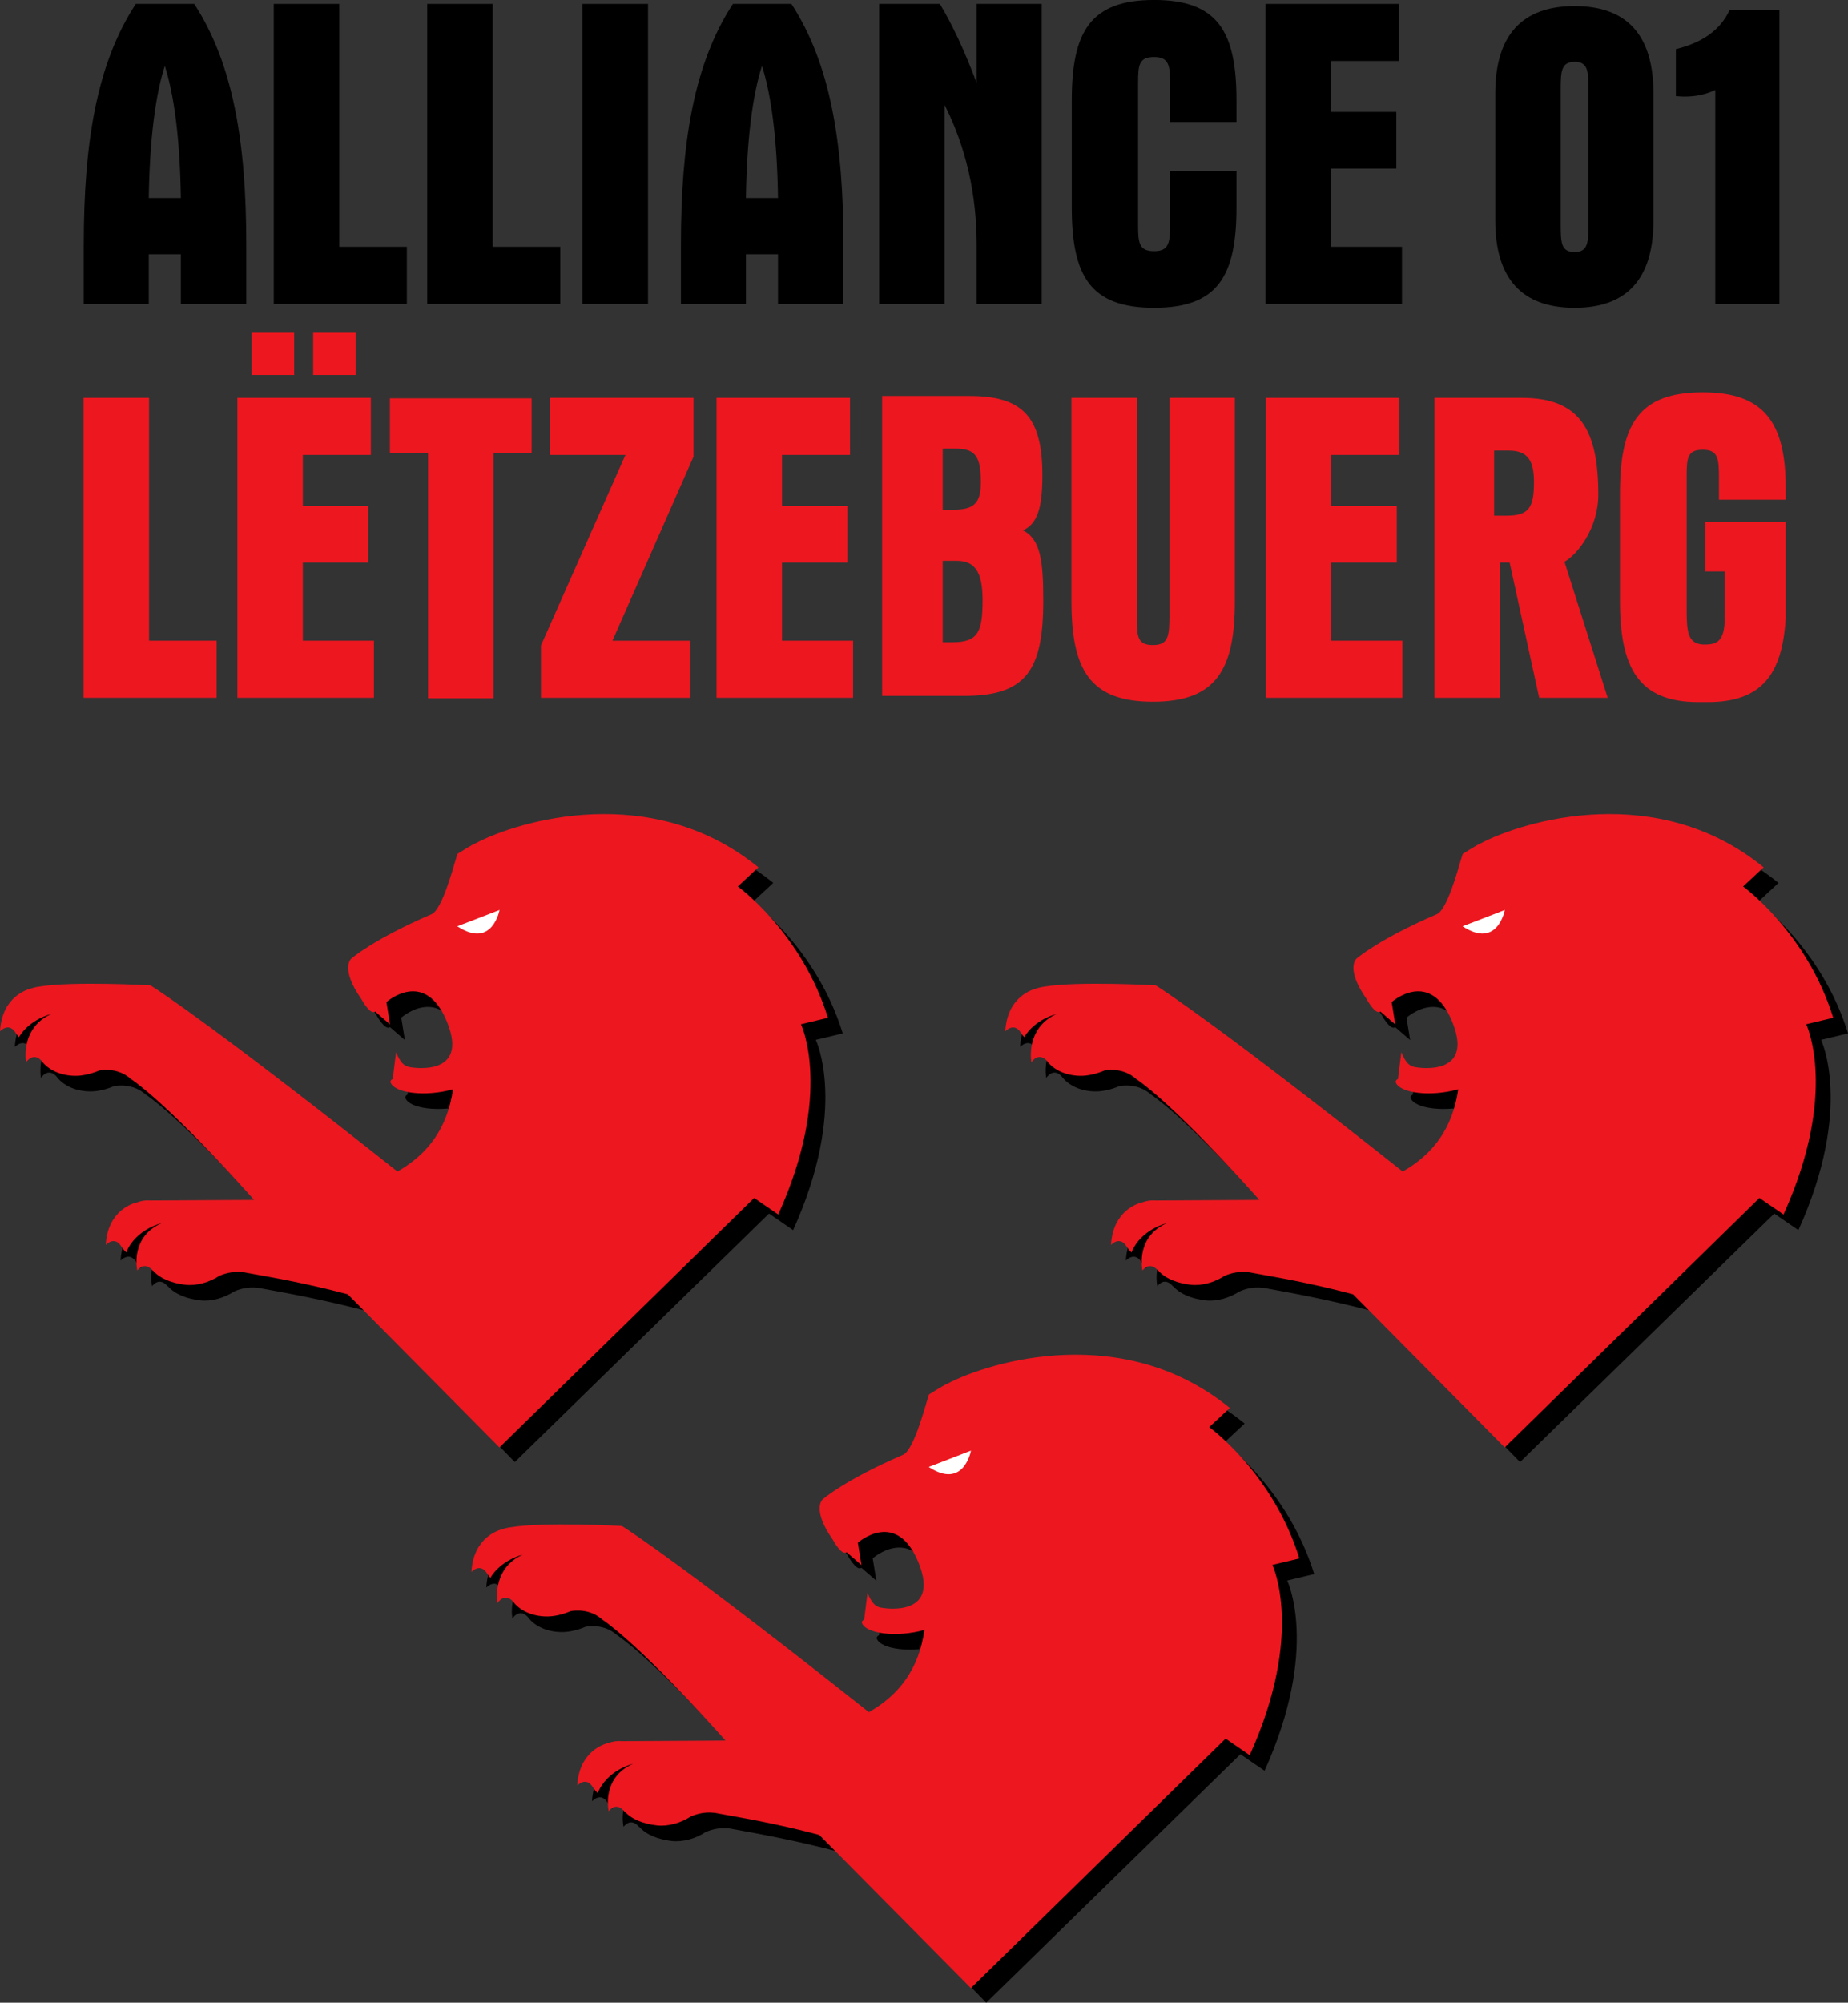
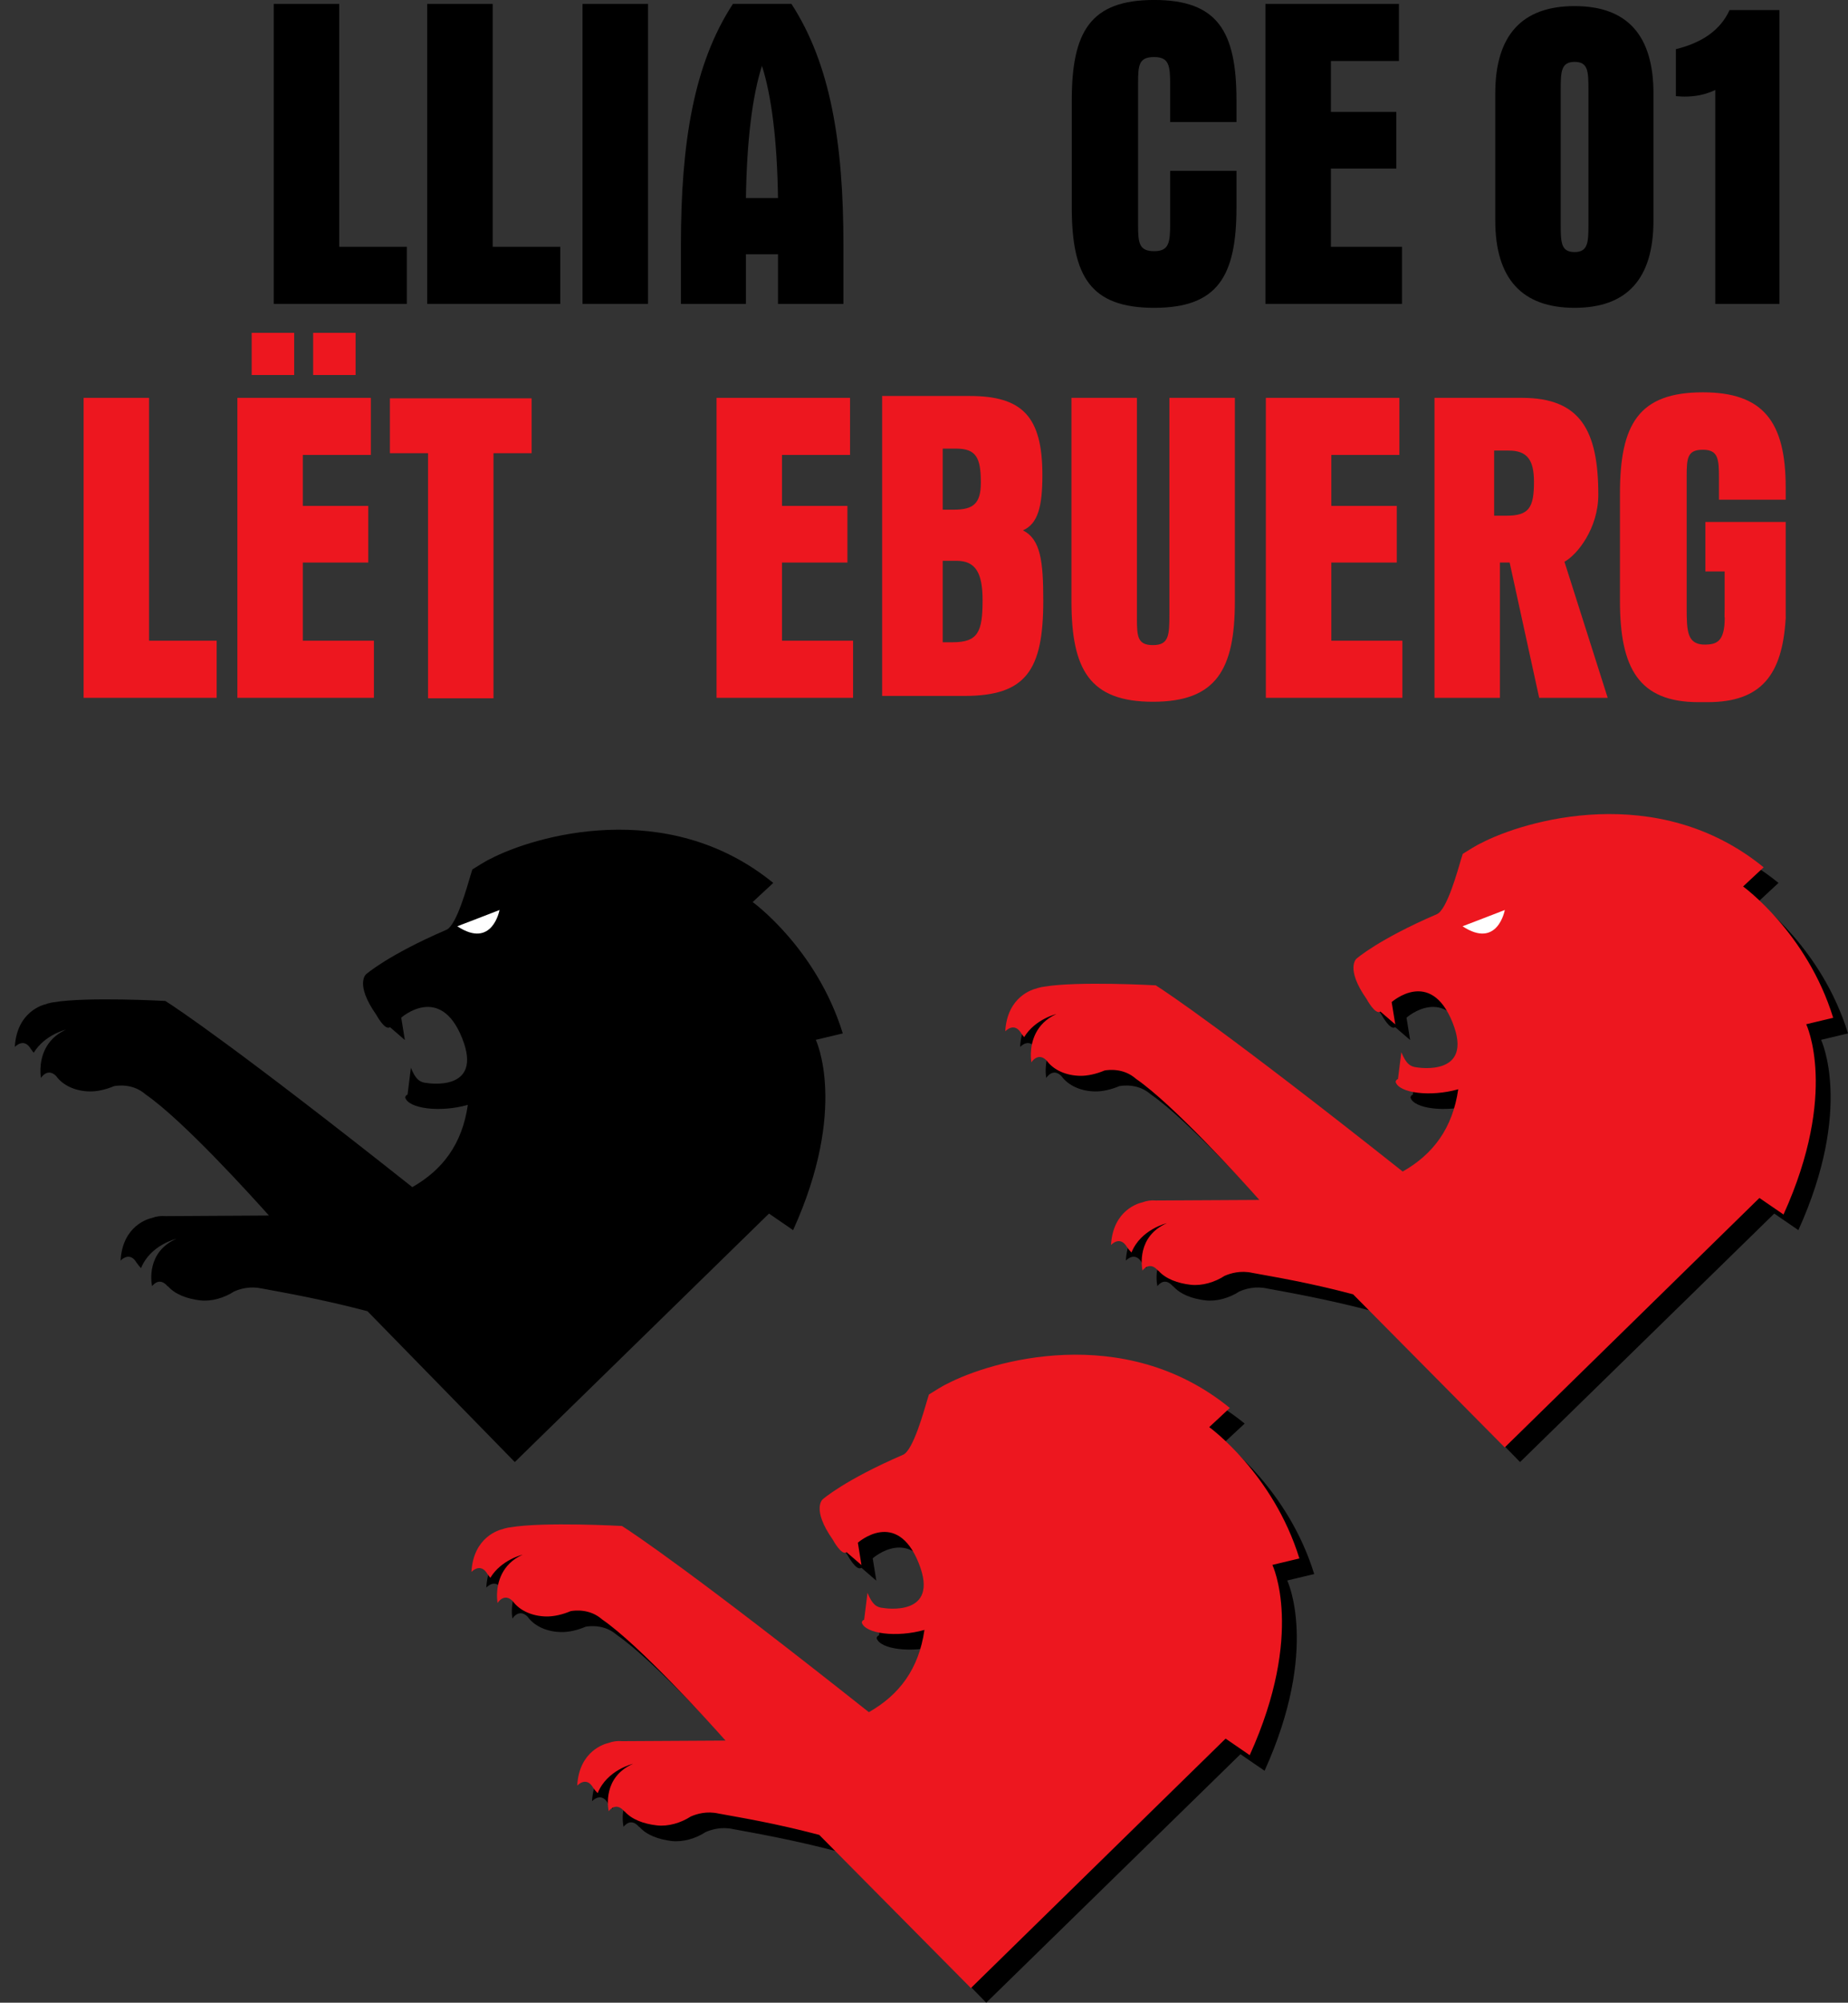
<svg xmlns="http://www.w3.org/2000/svg" width="278.58pt" height="301.71pt" viewBox="0 0 278.58 301.71" version="1.1">
  <rect x="0" y="0" width="278.58" height="301.71" fill="#333333" stroke="none" />
  <defs>
    <clipPath id="clip1">
      <path d="M 153 124 L 278.578 124 L 278.578 221 L 153 221 Z M 153 124 " />
    </clipPath>
    <clipPath id="clip2">
      <path d="M 73 206 L 199 206 L 199 301.711 L 73 301.711 Z M 73 206 " />
    </clipPath>
  </defs>
  <g id="surface1">
-     <path style=" stroke:none;fill-rule:nonzero;fill:rgb(0%,0%,0%);fill-opacity:1;" d="M 24.844 9.918 C 26.281 14.418 27.133 21.098 27.262 29.836 L 22.426 29.836 C 22.555 21.098 23.406 14.418 24.844 9.918 M 22.426 38.301 L 27.262 38.301 L 27.262 45.781 L 37.125 45.781 L 37.125 36.914 C 37.125 21.5 35.168 9.656 29.285 0.59 L 20.469 0.59 C 14.586 9.59 12.625 21.434 12.625 36.914 L 12.625 45.781 L 22.426 45.781 " />
    <path style=" stroke:none;fill-rule:nonzero;fill:rgb(0%,0%,0%);fill-opacity:1;" d="M 61.332 37.18 L 51.137 37.18 L 51.137 0.59 L 41.27 0.59 L 41.27 45.781 L 61.332 45.781 " />
    <path style=" stroke:none;fill-rule:nonzero;fill:rgb(0%,0%,0%);fill-opacity:1;" d="M 84.461 37.18 L 74.27 37.18 L 74.27 0.59 L 64.398 0.59 L 64.398 45.781 L 84.461 45.781 " />
    <path style=" stroke:none;fill-rule:nonzero;fill:rgb(0%,0%,0%);fill-opacity:1;" d="M 87.816 45.781 L 97.684 45.781 L 97.684 0.59 L 87.816 0.59 Z M 87.816 45.781 " />
    <path style=" stroke:none;fill-rule:nonzero;fill:rgb(0%,0%,0%);fill-opacity:1;" d="M 114.863 9.918 C 116.301 14.418 117.152 21.098 117.281 29.836 L 112.445 29.836 C 112.578 21.098 113.426 14.418 114.863 9.918 M 112.445 38.301 L 117.281 38.301 L 117.281 45.781 L 127.145 45.781 L 127.145 36.914 C 127.145 21.5 125.188 9.656 119.309 0.59 L 110.484 0.59 C 104.605 9.59 102.645 21.434 102.645 36.914 L 102.645 45.781 L 112.445 45.781 " />
-     <path style=" stroke:none;fill-rule:nonzero;fill:rgb(0%,0%,0%);fill-opacity:1;" d="M 142.398 15.809 C 145.602 22.16 147.23 29.238 147.23 36.914 L 147.23 45.781 L 157.035 45.781 L 157.035 0.59 L 147.23 0.59 L 147.23 12.5 C 145.34 7.473 143.445 3.504 141.68 0.59 L 132.535 0.59 L 132.535 45.781 L 142.398 45.781 " />
    <path style=" stroke:none;fill-rule:nonzero;fill:rgb(0%,0%,0%);fill-opacity:1;" d="M 173.98 -0.004 C 164.371 -0.004 161.566 4.762 161.566 15.145 L 161.566 31.223 C 161.566 41.609 164.371 46.375 173.98 46.375 C 183.586 46.375 186.395 41.609 186.395 31.223 L 186.395 25.73 L 176.398 25.73 L 176.398 33.539 C 176.398 36.516 176.266 37.84 173.98 37.84 C 171.691 37.84 171.562 36.582 171.562 33.871 L 171.562 12.5 C 171.562 9.785 171.691 8.594 173.98 8.594 C 176.266 8.594 176.398 9.918 176.398 12.832 L 176.398 18.387 L 186.395 18.387 L 186.395 15.145 C 186.395 4.762 183.586 -0.004 173.98 -0.004 " />
    <path style=" stroke:none;fill-rule:nonzero;fill:rgb(0%,0%,0%);fill-opacity:1;" d="M 211.344 37.18 L 200.629 37.18 L 200.629 25.402 L 210.492 25.402 L 210.492 16.863 L 200.629 16.863 L 200.629 9.191 L 210.887 9.191 L 210.887 0.59 L 190.758 0.59 L 190.758 45.781 L 211.344 45.781 " />
    <path style=" stroke:none;fill-rule:nonzero;fill:rgb(0%,0%,0%);fill-opacity:1;" d="M 235.27 13.492 C 235.27 10.777 235.34 9.324 237.363 9.324 C 239.387 9.324 239.453 10.715 239.453 13.492 L 239.453 33.805 C 239.453 36.516 239.387 37.973 237.363 37.973 C 235.34 37.973 235.27 36.582 235.27 33.805 Z M 237.363 46.375 C 245.27 46.375 249.254 42.008 249.254 33.211 L 249.254 14.086 C 249.254 5.289 245.27 0.918 237.363 0.918 C 229.457 0.918 225.406 5.289 225.406 14.086 L 225.406 33.211 C 225.406 42.008 229.457 46.375 237.363 46.375 " />
    <path style=" stroke:none;fill-rule:nonzero;fill:rgb(0%,0%,0%);fill-opacity:1;" d="M 258.574 13.559 L 258.574 45.781 L 268.246 45.781 L 268.246 1.516 L 260.73 1.516 C 259.359 4.492 256.68 6.414 252.633 7.406 L 252.633 14.484 C 253.348 14.551 253.809 14.551 253.938 14.551 C 255.57 14.551 257.012 14.285 258.574 13.559 " />
    <path style=" stroke:none;fill-rule:nonzero;fill:rgb(92.969%,9.009%,12.157%);fill-opacity:1;" d="M 22.469 59.938 L 12.605 59.938 L 12.605 105.129 L 32.66 105.129 L 32.66 96.523 L 22.469 96.523 " />
    <path style=" stroke:none;fill-rule:nonzero;fill:rgb(92.969%,9.009%,12.157%);fill-opacity:1;" d="M 37.941 56.496 L 44.344 56.496 L 44.344 50.145 L 37.941 50.145 Z M 37.941 56.496 " />
    <path style=" stroke:none;fill-rule:nonzero;fill:rgb(92.969%,9.009%,12.157%);fill-opacity:1;" d="M 47.207 56.496 L 53.609 56.496 L 53.609 50.145 L 47.207 50.145 Z M 47.207 56.496 " />
    <path style=" stroke:none;fill-rule:nonzero;fill:rgb(92.969%,9.009%,12.157%);fill-opacity:1;" d="M 45.648 84.75 L 55.516 84.75 L 55.516 76.215 L 45.648 76.215 L 45.648 68.539 L 55.906 68.539 L 55.906 59.938 L 35.785 59.938 L 35.785 105.129 L 56.367 105.129 L 56.367 96.523 L 45.648 96.523 " />
    <path style=" stroke:none;fill-rule:nonzero;fill:rgb(92.969%,9.009%,12.157%);fill-opacity:1;" d="M 58.777 68.277 L 64.527 68.277 L 64.527 105.199 L 74.391 105.199 L 74.391 68.277 L 80.141 68.277 L 80.141 60.008 L 58.777 60.008 " />
-     <path style=" stroke:none;fill-rule:nonzero;fill:rgb(92.969%,9.009%,12.157%);fill-opacity:1;" d="M 82.914 68.539 L 94.281 68.539 L 81.543 97.254 L 81.543 105.129 L 104.086 105.129 L 104.086 96.527 L 92.324 96.527 L 104.543 68.805 L 104.543 59.938 L 82.914 59.938 " />
    <path style=" stroke:none;fill-rule:nonzero;fill:rgb(92.969%,9.009%,12.157%);fill-opacity:1;" d="M 117.883 84.75 L 127.746 84.75 L 127.746 76.215 L 117.883 76.215 L 117.883 68.539 L 128.141 68.539 L 128.141 59.938 L 108.016 59.938 L 108.016 105.129 L 128.598 105.129 L 128.598 96.523 L 117.883 96.523 " />
    <path style=" stroke:none;fill-rule:nonzero;fill:rgb(92.969%,9.009%,12.157%);fill-opacity:1;" d="M 143.613 96.758 L 142.113 96.758 L 142.113 84.488 L 144.215 84.488 C 147.07 84.488 148.121 86.328 148.121 90.418 C 148.121 95.191 147.445 96.758 143.613 96.758 M 142.113 67.586 L 144.125 67.586 C 147.145 67.586 147.859 68.945 147.859 72.695 C 147.859 75.898 146.711 76.785 143.766 76.785 L 142.113 76.785 Z M 154.199 79.902 C 156.484 78.91 157.137 76.262 157.137 71.562 C 157.137 62.699 154.066 59.656 146.16 59.656 L 132.98 59.656 L 132.98 104.844 L 145.379 104.844 C 154.656 104.844 157.27 101.008 157.27 90.488 C 157.27 84.602 156.879 81.227 154.199 79.902 " />
    <path style=" stroke:none;fill-rule:nonzero;fill:rgb(92.969%,9.009%,12.157%);fill-opacity:1;" d="M 176.285 91.895 L 176.285 92.422 C 176.285 95.73 176.219 97.188 173.801 97.188 C 171.512 97.188 171.387 95.934 171.387 93.219 L 171.387 59.938 L 161.52 59.938 L 161.52 90.57 C 161.52 100.891 164.262 105.723 173.801 105.723 C 183.344 105.723 186.152 100.891 186.152 90.57 L 186.152 59.938 L 176.285 59.938 " />
    <path style=" stroke:none;fill-rule:nonzero;fill:rgb(92.969%,9.009%,12.157%);fill-opacity:1;" d="M 200.695 84.75 L 210.559 84.75 L 210.559 76.215 L 200.695 76.215 L 200.695 68.539 L 210.953 68.539 L 210.953 59.938 L 190.824 59.938 L 190.824 105.129 L 211.406 105.129 L 211.406 96.523 L 200.695 96.523 " />
    <path style=" stroke:none;fill-rule:nonzero;fill:rgb(92.969%,9.009%,12.157%);fill-opacity:1;" d="M 227.051 77.691 L 225.238 77.691 L 225.238 67.879 L 227.41 67.879 C 230.23 67.879 231.242 69.289 231.242 72.605 C 231.242 76.559 230.449 77.691 227.051 77.691 M 240.941 74.531 C 240.941 64.805 238.199 59.938 229.441 59.938 L 216.246 59.938 L 216.246 105.129 L 226.109 105.129 L 226.109 84.75 L 227.574 84.75 L 232.027 105.129 L 242.355 105.129 L 235.836 84.629 C 237.793 83.566 240.941 79.559 240.941 74.531 " />
    <path style=" stroke:none;fill-rule:nonzero;fill:rgb(92.969%,9.009%,12.157%);fill-opacity:1;" d="M 269.188 92.977 L 269.188 78.633 L 257.082 78.633 L 257.082 86.094 L 259.984 86.094 L 259.984 91.332 C 259.984 91.93 259.98 92.473 259.965 92.977 L 259.996 93.055 C 259.996 96.723 258.758 97.145 256.793 97.105 L 256.793 97.113 C 254.395 96.977 254.262 95.184 254.262 91.73 L 254.262 71.691 C 254.262 68.961 254.395 67.758 256.699 67.758 C 258.996 67.758 259.129 69.094 259.129 72.023 L 259.129 75.285 L 269.188 75.285 L 269.188 73.422 C 269.188 63.5 265.77 59.105 256.699 59.105 C 247.031 59.105 244.203 63.902 244.203 74.355 L 244.203 90.531 C 244.203 100.656 247.031 105.781 256.039 105.781 L 257.438 105.781 C 265.578 105.781 268.656 101.574 269.176 93.309 L 269.188 93.27 L 269.188 93.137 C 269.195 93.078 269.199 93.031 269.203 92.977 " />
    <path style=" stroke:none;fill-rule:nonzero;fill:rgb(0%,0%,0%);fill-opacity:1;" d="M 127.047 155.688 C 123.09 142.852 113.461 135.898 113.461 135.898 L 116.566 133.016 C 100.562 119.965 80.445 125.965 73.902 129.402 C 73.902 129.402 73.559 129.496 71.203 130.988 L 70.973 131.73 C 70.473 133.387 68.832 139.441 67.293 140.078 C 58.441 143.891 55.184 146.777 55.184 146.777 C 55.184 146.777 53.453 148.23 56.723 152.879 C 56.723 152.879 58.027 155.316 58.793 154.746 L 61.031 156.684 L 60.484 153.316 C 60.484 153.316 66.34 148.098 69.66 156.387 C 72.973 164.652 64.309 163.152 64.309 163.152 C 63.305 163.07 62.656 162.629 61.941 160.863 L 61.434 164.93 C 61.129 164.98 61.086 165.34 61.086 165.34 C 61.555 167.016 66.32 167.645 70.523 166.453 C 69.68 172.355 66.723 176.246 62.152 178.844 C 35.887 158.035 26.516 151.789 24.922 150.797 C 24.922 150.797 13.16 150.141 8.098 150.992 C 7.844 151.023 7.594 151.074 7.359 151.145 C 7.25 151.164 7.148 151.195 7.059 151.215 L 7.066 151.234 C 7.043 151.242 7.016 151.246 6.988 151.262 C 6.438 151.379 2.535 152.426 2.234 157.73 C 2.234 157.73 3.633 156.176 4.699 158.117 C 4.699 158.117 4.699 158.09 4.691 158.074 C 4.809 158.258 4.945 158.434 5.086 158.598 C 6.738 155.875 9.934 155.121 9.934 155.121 C 6.734 156.586 6.145 159.41 6.094 161.051 C 6.09 161.234 6.086 161.418 6.098 161.617 L 6.098 161.625 C 6.105 161.848 6.133 162.078 6.16 162.312 L 6.16 162.324 C 6.164 162.352 6.164 162.371 6.168 162.402 C 6.168 162.402 7.145 160.797 8.453 162.098 C 9.52 163.582 11.449 164.398 13.535 164.426 C 14.652 164.449 15.98 164.145 17.203 163.625 C 17.855 163.508 20.098 163.254 21.922 164.859 C 27.605 168.781 37.914 180.184 40.539 183.121 C 35.125 183.164 27.289 183.203 24.945 183.215 C 24.234 183.148 23.539 183.25 22.91 183.488 C 22.371 183.605 18.477 184.633 18.176 189.914 C 18.176 189.914 19.562 188.371 20.633 190.301 C 20.633 190.301 20.629 190.281 20.625 190.262 C 20.805 190.547 21.023 190.801 21.262 191.047 C 22.668 187.539 26.594 186.625 26.594 186.625 C 22.082 188.625 22.789 193.09 22.926 193.766 C 23.227 193.379 24.156 192.43 25.316 193.832 C 25.316 193.832 25.309 193.801 25.297 193.754 C 26.398 195.023 28.238 195.68 30.191 195.906 C 31.891 196.102 33.82 195.527 35.293 194.562 C 36.23 194.152 37.723 193.727 39.48 194.117 C 43.137 194.793 48.605 195.754 55.395 197.539 L 77.605 220.262 L 115.926 182.828 L 119.559 185.324 C 127.902 166.918 122.98 156.656 122.98 156.656 " />
-     <path style=" stroke:none;fill-rule:nonzero;fill:rgb(92.969%,9.009%,12.157%);fill-opacity:1;" d="M 124.809 153.336 C 120.848 140.504 111.227 133.551 111.227 133.551 L 114.324 130.664 C 98.324 117.613 78.211 123.605 71.664 127.055 C 71.664 127.055 71.32 127.145 68.965 128.637 L 68.73 129.379 C 68.234 131.031 66.598 137.09 65.055 137.727 C 56.203 141.539 52.945 144.43 52.945 144.43 C 52.945 144.43 51.215 145.879 54.484 150.531 C 54.484 150.531 55.789 152.965 56.551 152.395 L 58.797 154.332 L 58.25 150.969 C 58.25 150.969 64.098 145.746 67.422 154.039 C 70.734 162.305 62.07 160.805 62.07 160.805 C 61.07 160.715 60.418 160.277 59.703 158.516 L 59.195 162.574 C 58.895 162.633 58.848 162.988 58.848 162.988 C 59.316 164.672 64.086 165.297 68.285 164.102 C 67.438 170 64.484 173.898 59.91 176.496 C 33.648 155.688 24.277 149.441 22.688 148.445 C 22.688 148.445 10.926 147.785 5.859 148.645 C 5.605 148.672 5.355 148.727 5.117 148.793 C 5.016 148.82 4.914 148.84 4.82 148.867 L 4.828 148.883 C 4.801 148.891 4.777 148.898 4.75 148.906 C 4.199 149.031 0.297 150.078 0 155.375 C 0 155.375 1.395 153.824 2.465 155.766 C 2.465 155.766 2.457 155.746 2.457 155.727 C 2.57 155.91 2.707 156.082 2.848 156.246 C 4.504 153.523 7.699 152.773 7.699 152.773 C 4.496 154.23 3.906 157.055 3.855 158.695 C 3.852 158.879 3.852 159.066 3.859 159.262 L 3.859 159.277 C 3.871 159.5 3.895 159.73 3.922 159.961 L 3.922 159.969 C 3.926 159.996 3.926 160.027 3.926 160.055 C 3.926 160.055 4.902 158.445 6.211 159.75 C 7.285 161.234 9.215 162.047 11.297 162.078 C 12.41 162.094 13.738 161.793 14.965 161.273 C 15.617 161.156 17.859 160.902 19.684 162.512 C 25.367 166.426 35.676 177.828 38.301 180.773 C 32.887 180.809 25.051 180.848 22.711 180.859 C 21.996 180.793 21.301 180.898 20.676 181.141 C 20.137 181.25 16.238 182.281 15.941 187.562 C 15.941 187.562 17.328 186.023 18.391 187.953 C 18.391 187.953 18.391 187.934 18.387 187.906 C 18.566 188.195 18.785 188.449 19.023 188.695 C 20.43 185.191 24.352 184.277 24.352 184.277 C 19.844 186.273 20.551 190.746 20.691 191.41 C 20.988 191.023 21.922 190.078 23.078 191.48 C 23.078 191.48 23.07 191.449 23.055 191.406 C 24.16 192.672 26 193.332 27.953 193.555 C 29.652 193.746 31.582 193.176 33.059 192.215 C 33.992 191.805 35.484 191.375 37.238 191.762 C 40.902 192.441 45.637 193.199 52.43 194.992 L 75.289 218.059 L 113.688 180.477 L 117.32 182.969 C 125.664 164.57 120.746 154.305 120.746 154.305 " />
    <g clip-path="url(#clip1)" clip-rule="nonzero">
      <path style=" stroke:none;fill-rule:nonzero;fill:rgb(0%,0%,0%);fill-opacity:1;" d="M 278.582 155.688 C 274.629 142.852 265 135.898 265 135.898 L 268.102 133.016 C 252.102 119.965 231.988 125.965 225.445 129.402 C 225.445 129.402 225.098 129.496 222.742 130.988 L 222.512 131.73 C 222.016 133.387 220.375 139.441 218.832 140.078 C 209.98 143.891 206.723 146.777 206.723 146.777 C 206.723 146.777 204.996 148.23 208.266 152.879 C 208.266 152.879 209.57 155.316 210.328 154.746 L 212.574 156.684 L 212.027 153.316 C 212.027 153.316 217.879 148.098 221.203 156.387 C 224.516 164.652 215.848 163.152 215.848 163.152 C 214.848 163.07 214.195 162.629 213.48 160.863 L 212.977 164.93 C 212.668 164.98 212.625 165.34 212.625 165.34 C 213.098 167.016 217.859 167.645 222.066 166.453 C 221.219 172.355 218.262 176.246 213.695 178.844 C 187.426 158.035 178.059 151.789 176.461 150.797 C 176.461 150.797 164.703 150.141 159.641 150.992 C 159.383 151.023 159.133 151.074 158.895 151.145 C 158.797 151.164 158.688 151.195 158.598 151.215 L 158.609 151.234 C 158.582 151.242 158.559 151.246 158.531 151.262 C 157.977 151.379 154.074 152.426 153.777 157.73 C 153.777 157.73 155.172 156.176 156.238 158.117 C 156.238 158.117 156.234 158.09 156.234 158.074 C 156.352 158.258 156.488 158.434 156.629 158.598 C 158.281 155.875 161.477 155.121 161.477 155.121 C 158.273 156.586 157.688 159.41 157.633 161.051 C 157.633 161.234 157.629 161.418 157.633 161.617 L 157.641 161.625 C 157.648 161.848 157.672 162.078 157.699 162.312 L 157.703 162.324 L 157.699 162.324 C 157.703 162.352 157.703 162.371 157.711 162.402 C 157.711 162.402 158.684 160.797 159.992 162.098 C 161.062 163.582 162.988 164.398 165.074 164.426 C 166.188 164.449 167.52 164.145 168.746 163.625 C 169.395 163.508 171.641 163.254 173.461 164.859 C 179.145 168.781 189.453 180.184 192.078 183.121 C 186.668 183.164 178.828 183.203 176.488 183.215 C 175.773 183.148 175.082 183.25 174.453 183.488 C 173.914 183.605 170.016 184.633 169.719 189.914 C 169.719 189.914 171.109 188.371 172.172 190.301 C 172.172 190.301 172.164 190.281 172.16 190.262 C 172.344 190.547 172.566 190.801 172.805 191.047 C 174.215 187.539 178.129 186.625 178.129 186.625 C 173.621 188.625 174.336 193.09 174.469 193.766 C 174.766 193.379 175.695 192.43 176.859 193.832 C 176.859 193.832 176.852 193.801 176.84 193.754 C 177.938 195.023 179.773 195.68 181.734 195.906 C 183.43 196.102 185.359 195.527 186.836 194.562 C 187.77 194.152 189.266 193.727 191.02 194.117 C 194.684 194.793 200.145 195.754 206.938 197.539 L 229.145 220.262 L 267.465 182.828 L 271.098 185.324 C 279.441 166.918 274.52 156.656 274.52 156.656 " />
    </g>
    <path style=" stroke:none;fill-rule:nonzero;fill:rgb(92.969%,9.009%,12.157%);fill-opacity:1;" d="M 276.348 153.336 C 272.391 140.504 262.766 133.551 262.766 133.551 L 265.863 130.664 C 249.863 117.613 229.754 123.605 223.203 127.055 C 223.203 127.055 222.863 127.145 220.504 128.637 L 220.273 129.379 C 219.773 131.031 218.141 137.09 216.598 137.727 C 207.742 141.539 204.484 144.43 204.484 144.43 C 204.484 144.43 202.758 145.879 206.027 150.531 C 206.027 150.531 207.332 152.965 208.094 152.395 L 210.336 154.332 L 209.789 150.969 C 209.789 150.969 215.641 145.746 218.965 154.039 C 222.277 162.305 213.609 160.805 213.609 160.805 C 212.613 160.715 211.965 160.277 211.246 158.516 L 210.738 162.574 C 210.438 162.633 210.387 162.988 210.387 162.988 C 210.855 164.672 215.621 165.297 219.824 164.102 C 218.977 170 216.027 173.898 211.453 176.496 C 185.188 155.688 175.82 149.441 174.223 148.445 C 174.223 148.445 162.465 147.785 157.406 148.645 C 157.148 148.672 156.898 148.727 156.66 148.793 C 156.555 148.82 156.449 148.84 156.359 148.867 L 156.367 148.883 C 156.344 148.891 156.316 148.898 156.293 148.906 C 155.742 149.031 151.84 150.078 151.539 155.375 C 151.539 155.375 152.93 153.824 154.004 155.766 C 154.004 155.766 153.996 155.746 153.996 155.727 C 154.117 155.91 154.246 156.082 154.391 156.246 C 156.047 153.523 159.238 152.773 159.238 152.773 C 156.039 154.23 155.449 157.055 155.398 158.695 C 155.395 158.879 155.395 159.066 155.398 159.262 C 155.398 159.266 155.402 159.27 155.402 159.277 C 155.41 159.5 155.434 159.73 155.465 159.961 L 155.465 159.969 C 155.469 159.996 155.469 160.027 155.469 160.055 C 155.469 160.055 156.445 158.445 157.758 159.75 C 158.824 161.234 160.754 162.047 162.844 162.078 C 163.949 162.094 165.285 161.793 166.508 161.273 C 167.156 161.156 169.402 160.902 171.223 162.512 C 176.91 166.426 187.219 177.828 189.844 180.773 C 184.426 180.809 176.594 180.848 174.246 180.859 C 173.535 180.793 172.848 180.898 172.211 181.141 C 171.676 181.25 167.781 182.281 167.48 187.562 C 167.48 187.562 168.867 186.023 169.934 187.953 C 169.934 187.953 169.926 187.934 169.926 187.906 C 170.105 188.195 170.328 188.449 170.566 188.695 C 171.977 185.191 175.895 184.277 175.895 184.277 C 171.383 186.273 172.098 190.746 172.227 191.41 C 172.531 191.023 173.461 190.078 174.621 191.48 C 174.621 191.48 174.613 191.449 174.602 191.406 C 175.699 192.672 177.539 193.332 179.496 193.555 C 181.195 193.746 183.125 193.176 184.598 192.215 C 185.527 191.805 187.027 191.375 188.781 191.762 C 192.441 192.441 197.18 193.199 203.973 194.992 L 226.832 218.059 L 265.227 180.477 L 268.859 182.969 C 277.203 164.57 272.281 154.305 272.281 154.305 " />
    <g clip-path="url(#clip2)" clip-rule="nonzero">
      <path style=" stroke:none;fill-rule:nonzero;fill:rgb(0%,0%,0%);fill-opacity:1;" d="M 198.113 237.137 C 194.152 224.305 184.527 217.348 184.527 217.348 L 187.629 214.465 C 171.629 201.414 151.516 207.41 144.973 210.852 C 144.973 210.852 144.629 210.945 142.273 212.441 L 142.039 213.176 C 141.543 214.836 139.902 220.891 138.359 221.527 C 129.512 225.344 126.254 228.23 126.254 228.23 C 126.254 228.23 124.523 229.68 127.793 234.328 C 127.793 234.328 129.094 236.766 129.863 236.195 L 132.102 238.133 L 131.559 234.766 C 131.559 234.766 137.41 229.547 140.727 237.836 C 144.043 246.102 135.379 244.602 135.379 244.602 C 134.375 244.52 133.727 244.082 133.012 242.312 L 132.504 246.379 C 132.199 246.438 132.152 246.785 132.152 246.785 C 132.625 248.465 137.391 249.098 141.594 247.902 C 140.746 253.805 137.789 257.695 133.223 260.293 C 106.953 239.484 97.586 233.238 95.992 232.246 C 95.992 232.246 84.23 231.582 79.168 232.441 C 78.91 232.473 78.664 232.523 78.422 232.594 C 78.32 232.617 78.219 232.641 78.125 232.668 L 78.137 232.684 C 78.109 232.691 78.082 232.699 78.055 232.707 C 77.504 232.828 73.605 233.875 73.305 239.18 C 73.305 239.18 74.699 237.617 75.77 239.566 C 75.77 239.566 75.77 239.547 75.762 239.523 C 75.879 239.707 76.012 239.883 76.152 240.051 C 77.809 237.324 81.004 236.57 81.004 236.57 C 77.801 238.035 77.215 240.852 77.16 242.5 C 77.156 242.684 77.156 242.867 77.164 243.066 L 77.164 243.074 C 77.176 243.297 77.199 243.527 77.227 243.766 L 77.227 243.773 C 77.23 243.801 77.23 243.828 77.234 243.852 C 77.234 243.852 78.211 242.246 79.52 243.547 C 80.59 245.039 82.52 245.848 84.605 245.875 C 85.719 245.898 87.047 245.598 88.273 245.074 C 88.922 244.949 91.168 244.703 92.988 246.312 C 98.676 250.23 108.988 261.633 111.609 264.57 C 106.195 264.613 98.355 264.652 96.016 264.664 C 95.301 264.598 94.609 264.695 93.973 264.938 C 93.441 265.051 89.547 266.082 89.246 271.363 C 89.246 271.363 90.633 269.82 91.695 271.746 C 91.695 271.746 91.695 271.727 91.688 271.711 C 91.867 271.996 92.094 272.25 92.332 272.496 C 93.738 268.988 97.66 268.074 97.66 268.074 C 93.145 270.074 93.859 274.539 93.996 275.215 C 94.297 274.828 95.227 273.883 96.387 275.281 C 96.387 275.281 96.379 275.25 96.363 275.203 C 97.465 276.473 99.305 277.125 101.262 277.355 C 102.957 277.543 104.891 276.98 106.363 276.012 C 107.293 275.602 108.789 275.176 110.547 275.566 C 114.211 276.242 119.672 277.199 126.465 278.988 L 148.672 301.711 L 186.992 264.277 L 190.629 266.77 C 198.969 248.367 194.047 238.105 194.047 238.105 " />
    </g>
    <path style=" stroke:none;fill-rule:nonzero;fill:rgb(92.969%,9.009%,12.157%);fill-opacity:1;" d="M 195.879 234.785 C 191.914 221.953 182.289 215 182.289 215 L 185.391 212.113 C 169.395 199.059 149.277 205.055 142.73 208.5 C 142.73 208.5 142.391 208.594 140.035 210.086 L 139.805 210.828 C 139.301 212.48 137.664 218.535 136.121 219.172 C 127.273 222.988 124.016 225.879 124.016 225.879 C 124.016 225.879 122.285 227.328 125.555 231.977 C 125.555 231.977 126.859 234.414 127.621 233.844 L 129.863 235.781 L 129.32 232.414 C 129.32 232.414 135.172 227.191 138.492 235.488 C 141.805 243.75 133.141 242.246 133.141 242.246 C 132.141 242.168 131.488 241.727 130.773 239.961 L 130.266 244.031 C 129.961 244.082 129.914 244.438 129.914 244.438 C 130.383 246.117 135.152 246.746 139.355 245.551 C 138.512 251.457 135.555 255.34 130.98 257.945 C 104.715 237.129 95.348 230.891 93.758 229.895 C 93.758 229.895 81.992 229.238 76.926 230.098 C 76.672 230.121 76.426 230.172 76.188 230.242 C 76.086 230.262 75.98 230.289 75.891 230.316 L 75.895 230.336 C 75.871 230.34 75.844 230.348 75.82 230.355 C 75.27 230.477 71.367 231.52 71.066 236.824 C 71.066 236.824 72.461 235.27 73.531 237.215 C 73.531 237.215 73.523 237.191 73.523 237.172 C 73.641 237.359 73.773 237.531 73.918 237.699 C 75.57 234.973 78.766 234.223 78.766 234.223 C 75.562 235.68 74.977 238.504 74.922 240.152 C 74.918 240.328 74.918 240.516 74.93 240.711 L 74.93 240.727 C 74.938 240.949 74.961 241.176 74.988 241.418 C 74.996 241.449 74.996 241.477 74.996 241.504 C 74.996 241.504 75.973 239.895 77.281 241.199 C 78.352 242.684 80.285 243.492 82.363 243.527 C 83.48 243.543 84.809 243.242 86.031 242.719 C 86.684 242.605 88.93 242.348 90.754 243.961 C 96.434 247.875 106.746 259.281 109.371 262.223 C 103.953 262.258 96.117 262.301 93.777 262.312 C 93.062 262.242 92.371 262.348 91.738 262.582 C 91.203 262.703 87.309 263.73 87.012 269.016 C 87.012 269.016 88.395 267.465 89.461 269.402 C 89.461 269.402 89.457 269.383 89.449 269.355 C 89.633 269.645 89.855 269.898 90.098 270.145 C 91.5 266.641 95.422 265.727 95.422 265.727 C 90.906 267.723 91.621 272.188 91.758 272.867 C 92.059 272.48 92.988 271.527 94.148 272.93 C 94.148 272.93 94.141 272.902 94.125 272.855 C 95.23 274.125 97.066 274.781 99.023 275 C 100.723 275.195 102.652 274.625 104.129 273.664 C 105.055 273.254 106.555 272.82 108.312 273.215 C 111.973 273.891 116.711 274.648 123.5 276.434 L 146.359 299.508 L 184.758 261.926 L 188.391 264.422 C 196.734 246.02 191.809 235.758 191.809 235.758 " />
    <path style=" stroke:none;fill-rule:nonzero;fill:rgb(100%,100%,100%);fill-opacity:1;" d="M 68.938 139.547 C 74.23 143.035 75.301 137.094 75.301 137.094 L 72.582 138.148 " />
    <path style=" stroke:none;fill-rule:nonzero;fill:rgb(100%,100%,100%);fill-opacity:1;" d="M 224.121 138.148 L 220.477 139.547 C 225.773 143.035 226.844 137.094 226.844 137.094 " />
-     <path style=" stroke:none;fill-rule:nonzero;fill:rgb(100%,100%,100%);fill-opacity:1;" d="M 140.004 221 C 145.301 224.488 146.371 218.543 146.371 218.543 L 143.648 219.594 " />
  </g>
</svg>